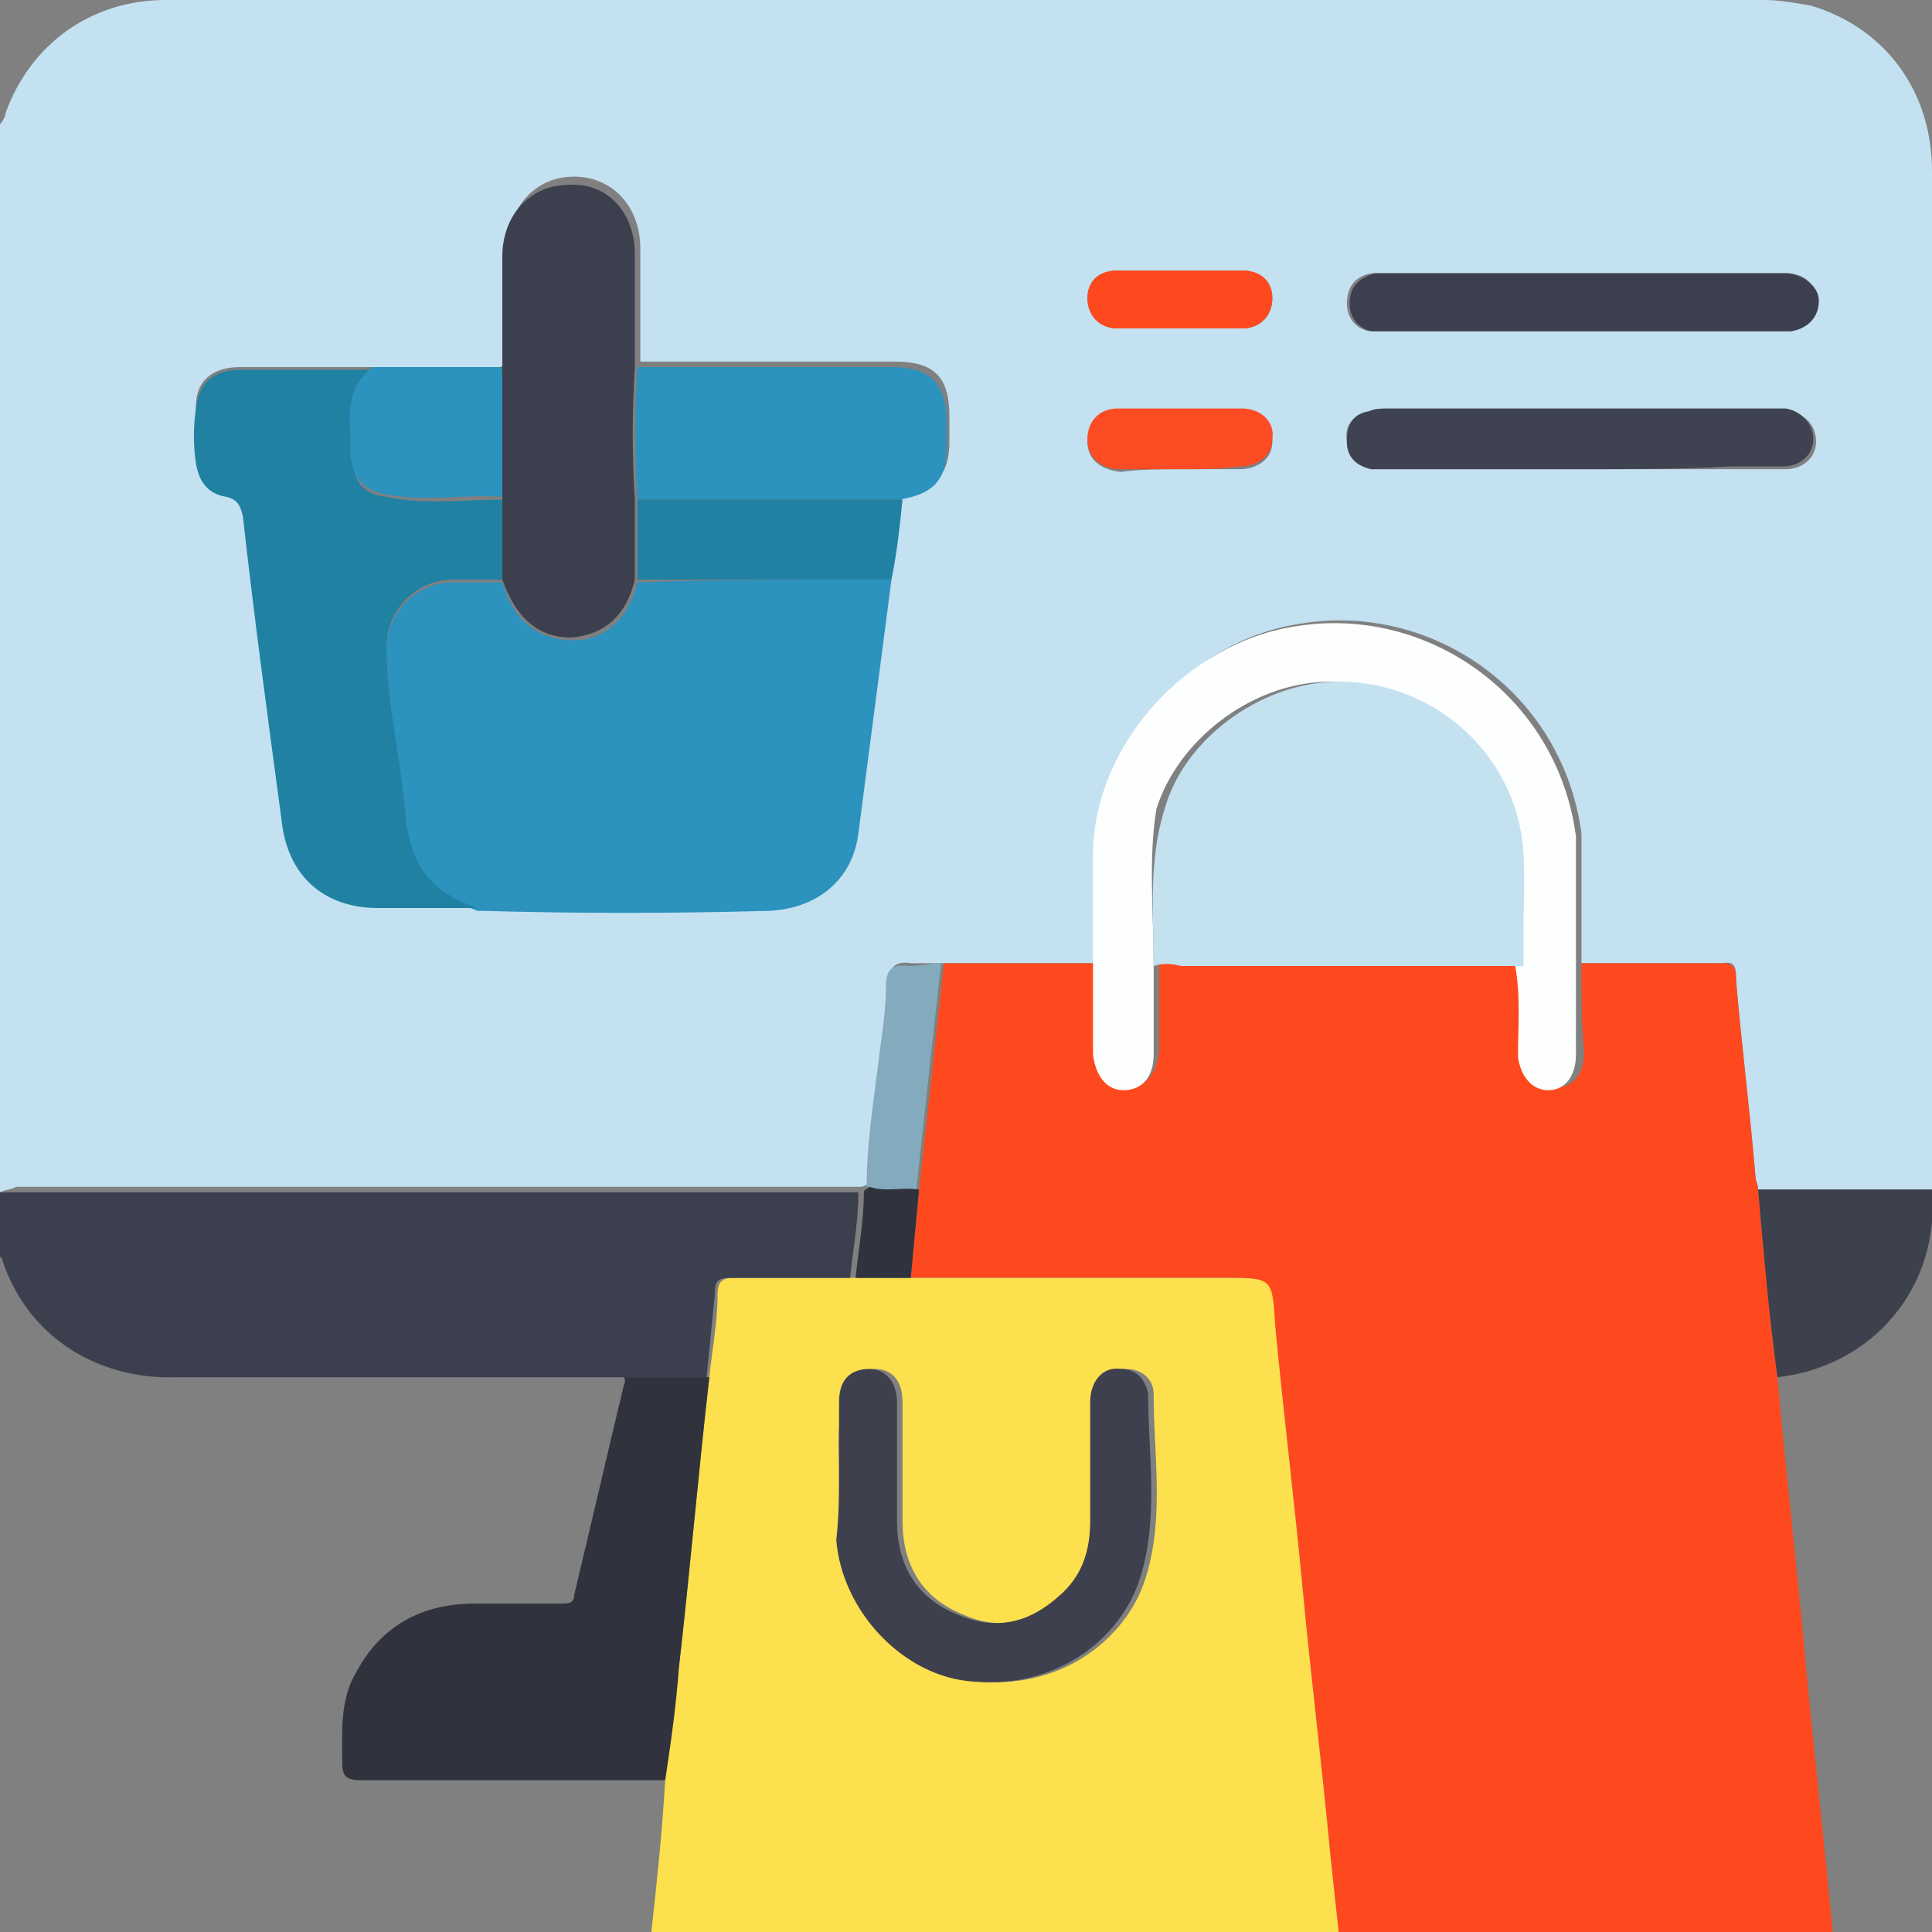
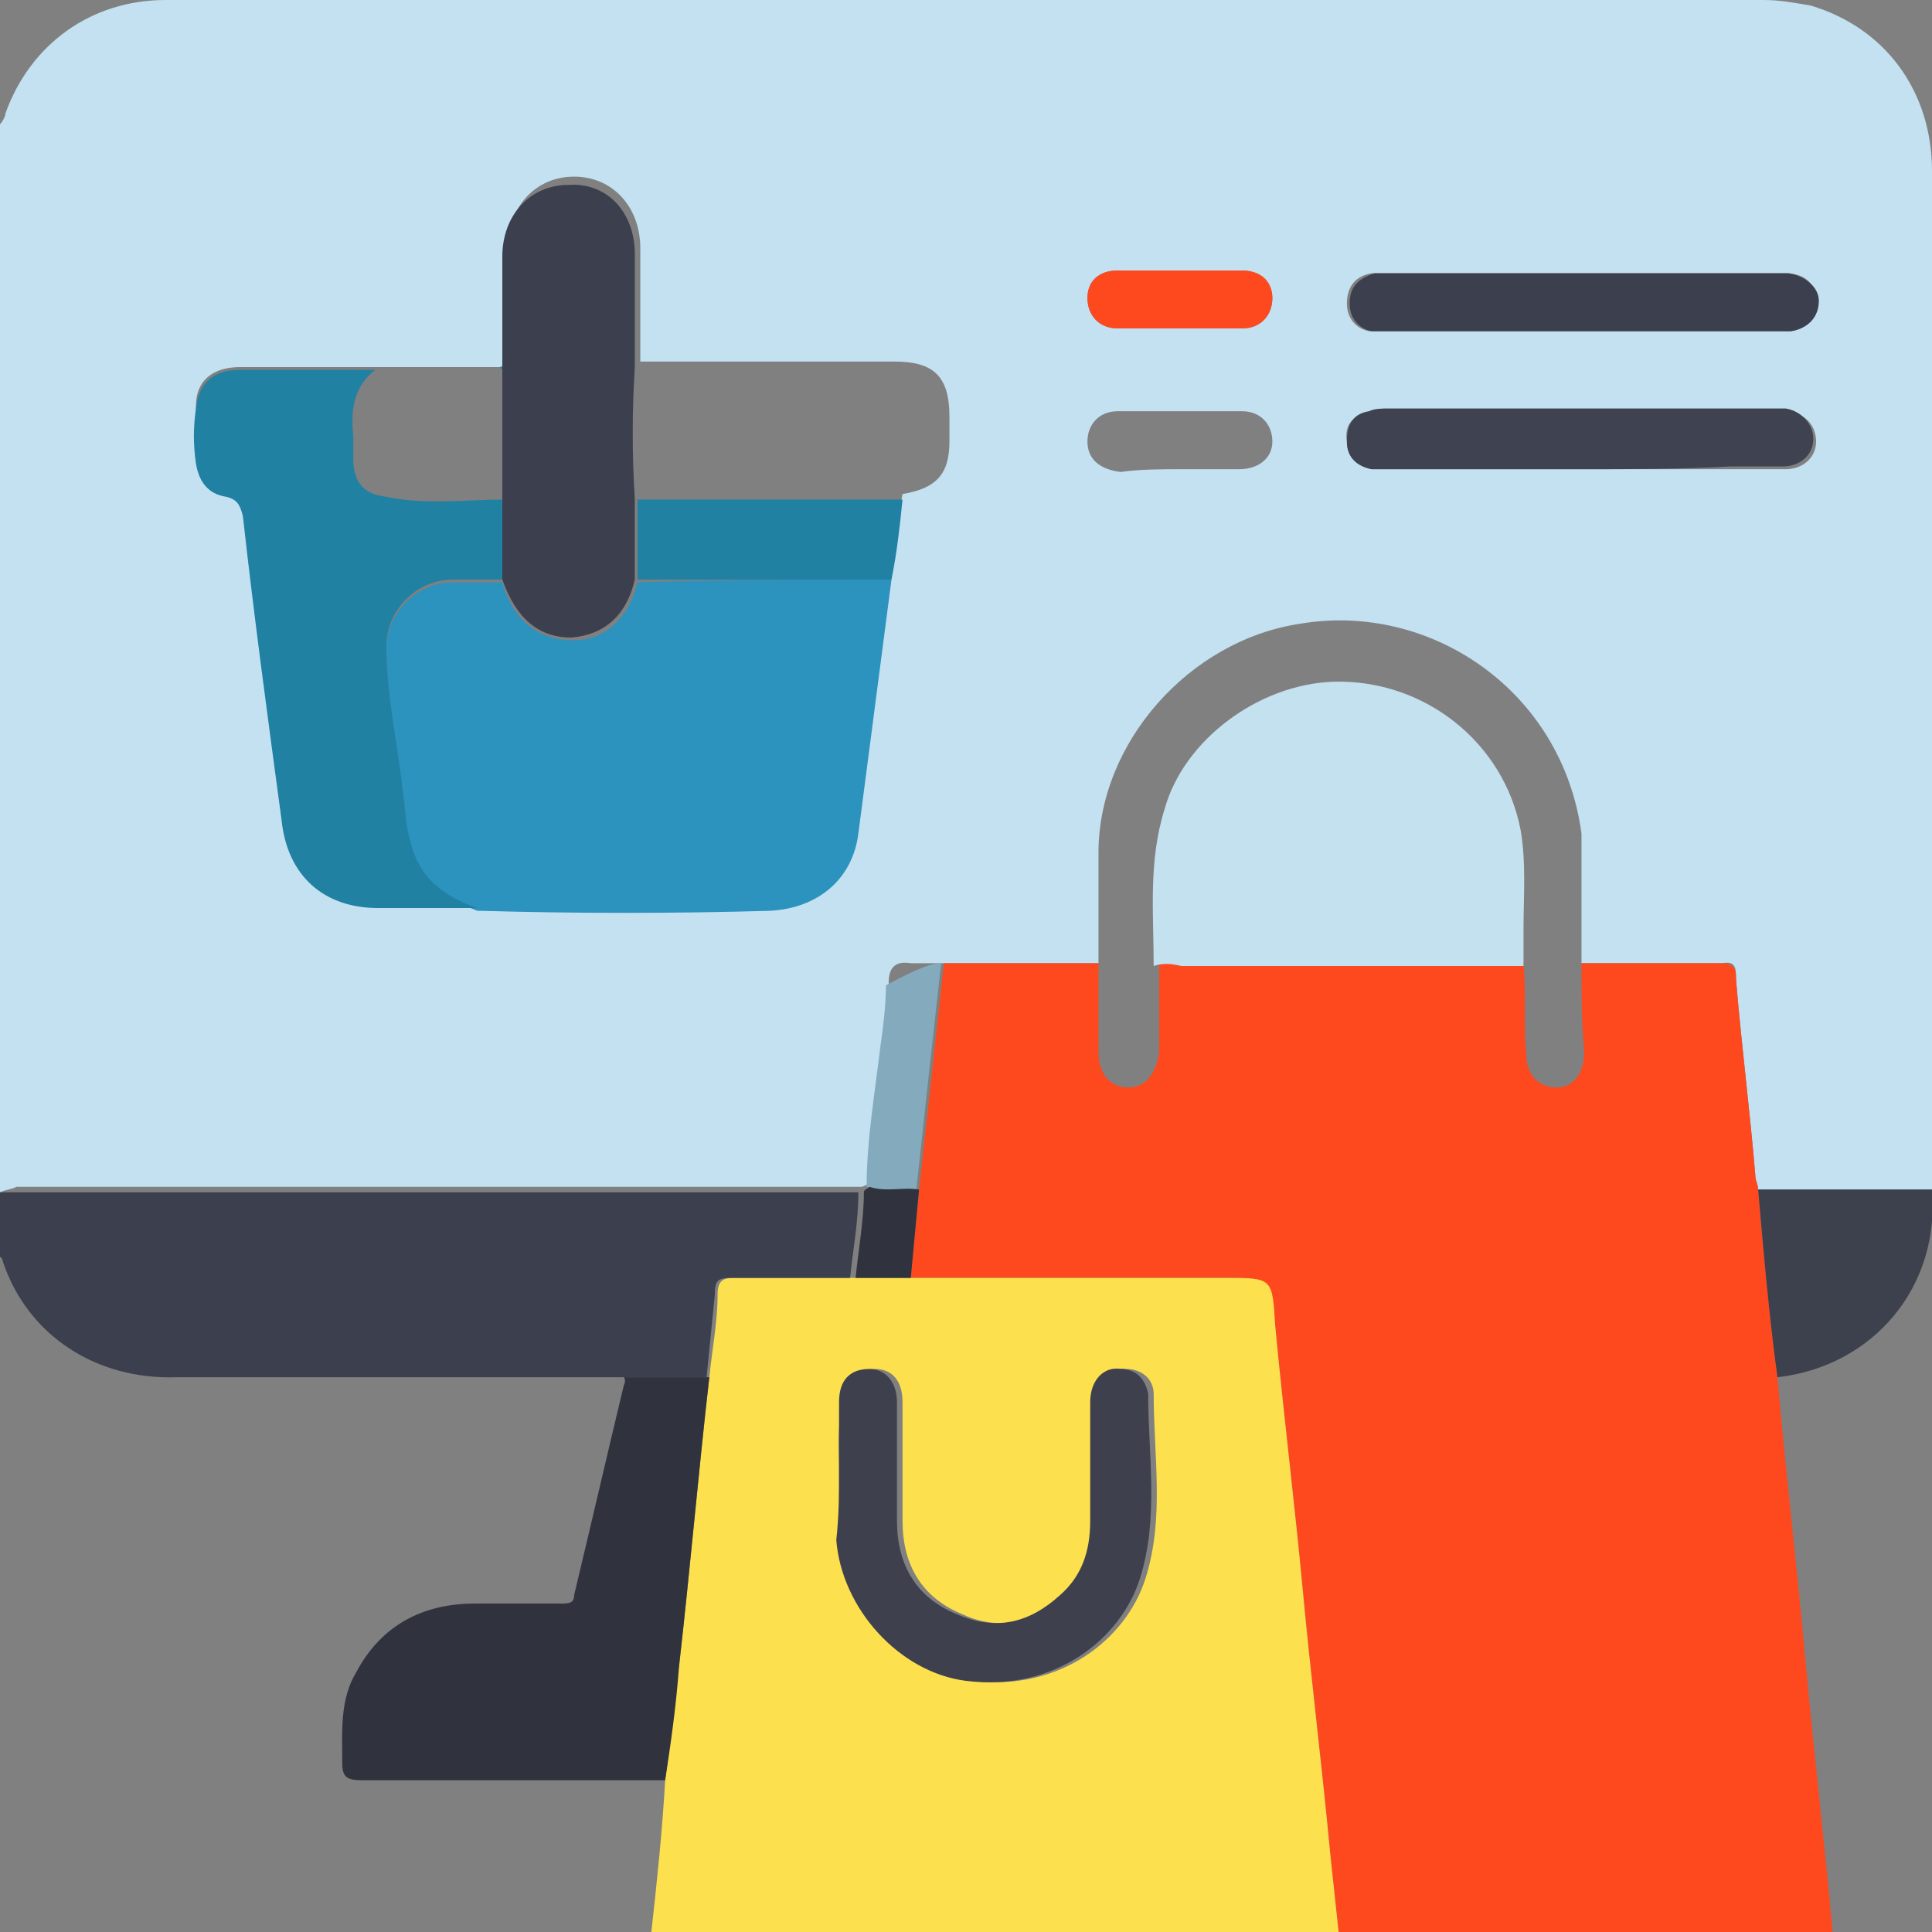
<svg xmlns="http://www.w3.org/2000/svg" version="1.1" id="Layer_1" x="0px" y="0px" width="70px" height="70px" viewBox="0 0 70 70" style="enable-background:new 0 0 70 70;" xml:space="preserve">
  <rect x="0" y="0" width="70" height="70" fill="#808080" stroke="none" />
  <style type="text/css">
	.st0{fill:#C3E1F1;}
	.st1{fill:#FE491F;}
	.st2{fill:#FDE04D;}
	.st3{fill:#3C3F4D;}
	.st4{fill:#2C92BE;}
	.st5{fill:#2081A3;}
	.st6{fill:#FDFEFE;}
	.st7{fill:#3F4250;}
	.st8{fill:#3D404D;}
	.st9{fill:#84ABBD;}
	.st10{fill:#FD4C24;}
	.st11{fill:#30333D;}
	.st12{fill:#C4E1F0;}
	.st13{fill:#3E414D;}
</style>
  <g>
    <path class="st0" d="M0,43.2C0,30.3,0,17.4,0,4.5c0.1-0.1,0.2-0.3,0.2-0.4C1.1,1.6,3.3,0,6,0c19.3,0,38.6,0,57.9,0   c0.6,0,1.1,0.1,1.7,0.2C68.3,1,70,3.3,70,6.2c0,12.1,0,24.1,0,36.2c0,0.2,0,0.5,0,0.7c-2.1,0-4.2,0-6.3,0c0-0.2-0.1-0.3-0.1-0.5   c-0.2-2.4-0.5-4.7-0.7-7.1c0-0.4,0-0.7-0.5-0.6c-1.7,0-3.4,0-5.1,0c0-1.2,0-2.4,0-3.6c0-0.4,0-0.7,0-1.1c-0.7-5.2-5.5-8.4-10.2-7.6   c-4,0.6-7.3,4.3-7.3,8.3c0,1.3,0,2.7,0,4c-1.9,0-3.7,0-5.6,0c-0.4,0-0.8,0-1.2,0c-0.6-0.1-0.8,0.2-0.8,0.7c0,0.7-0.2,1.5-0.2,2.2   c-0.1,1.7-0.4,3.4-0.5,5.1c-0.1,0-0.2,0.1-0.3,0.1c-0.2,0-0.4,0-0.5,0c-10,0-20,0-30.1,0C0.4,43.1,0.2,43.1,0,43.2z M18.1,13.3   c-1.5,0-3,0-4.5,0c-1.6,0-3.3,0-4.9,0c-1,0-1.6,0.5-1.6,1.4c0,0.7,0,1.3,0,2c0.1,0.6,0.4,1.1,1.1,1.2c0.5,0.1,0.6,0.3,0.6,0.7   c0.5,3.7,1,7.4,1.4,11c0.3,2,1.5,3.2,3.5,3.2c1.2,0,2.4,0,3.6,0c0,0,0.1,0,0.1,0c3.5,0.2,7,0.1,10.5,0c1.8-0.1,3-1.2,3.2-2.8   c0.4-3.1,0.8-6.1,1.2-9.2c0.1-1,0.2-1.9,0.4-2.9c1.2-0.2,1.7-0.7,1.7-1.9c0-0.3,0-0.6,0-0.9c0-1.5-0.6-2-2-2c-3.1,0-6.2,0-9.2,0   c0-1.4,0-2.7,0-4.1c0-1.5-1-2.6-2.4-2.6c-1.4,0-2.4,1.1-2.4,2.6c0,1.4,0,2.7,0,4.1C18.2,13.3,18.1,13.3,18.1,13.3z M57.3,17   c1.8,0,3.7,0,5.5,0c0.6,0,1.3,0,1.9,0c0.6,0,1.1-0.4,1.1-1c0-0.6-0.4-1-1-1.1c-0.2,0-0.4,0-0.6,0c-4.6,0-9.2,0-13.8,0   c-0.2,0-0.5,0-0.7,0.1C49,15,48.7,15.4,48.8,16c0,0.6,0.4,0.9,0.9,1c0.2,0,0.4,0,0.6,0C52.6,17,54.9,17,57.3,17z M57.3,12   c1.9,0,3.8,0,5.7,0c0.6,0,1.2,0,1.8,0c0.6,0,1-0.5,1-1.1c0-0.6-0.4-1-1.1-1c-0.1,0-0.3,0-0.4,0c-4.7,0-9.4,0-14.1,0   c-0.2,0-0.4,0-0.5,0c-0.6,0.1-0.9,0.5-0.9,1.1c0,0.5,0.3,0.9,0.8,1c0.2,0,0.5,0,0.7,0C52.7,12,55,12,57.3,12z M42.8,17   c0.7,0,1.4,0,2.1,0c0.7,0,1.2-0.4,1.2-1c0-0.6-0.4-1.1-1.1-1.1c-1.5,0-3,0-4.5,0c-0.7,0-1.1,0.5-1.1,1.1c0,0.6,0.4,1,1.2,1.1   C41.3,17,42.1,17,42.8,17z M42.8,9.8c-0.8,0-1.5,0-2.3,0c-0.7,0-1.1,0.4-1.1,1c0,0.6,0.4,1.1,1.1,1.1c1.5,0,3,0,4.5,0   c0.7,0,1.1-0.5,1.1-1.1c0-0.6-0.5-1-1.1-1C44.3,9.8,43.6,9.8,42.8,9.8z" />
    <path class="st1" d="M57.3,34.9c1.7,0,3.4,0,5.1,0c0.5,0,0.5,0.3,0.5,0.6c0.2,2.4,0.5,4.7,0.7,7.1c0,0.2,0.1,0.3,0.1,0.5   c0.2,2.3,0.4,4.5,0.7,6.8c0.3,3.4,0.7,6.8,1,10.1c0.3,3.3,0.7,6.7,1,10c-6,0-12,0-17.9,0c-0.1-0.9-0.2-1.9-0.3-2.8   c-0.3-3.2-0.7-6.4-1-9.6c-0.3-3.2-0.7-6.4-1-9.6c-0.2-1.7-0.1-1.7-1.8-1.7c-3.8,0-7.6,0-11.4,0c0.1-1.1,0.2-2.1,0.3-3.2   c0.3-2.7,0.6-5.4,0.9-8.2c1.9,0,3.7,0,5.6,0c0,1.1,0,2.1,0,3.2c0,0.8,0.4,1.3,1.1,1.3c0.6,0,1-0.5,1.1-1.3c0-1.1,0-2.1,0-3.2   c0.3,0,0.5,0,0.8,0c4.1,0,8.3,0,12.4,0c0.1,1.1,0,2.2,0.1,3.3c0,0.8,0.5,1.2,1.1,1.2c0.6,0,1-0.5,1-1.3   C57.3,37.1,57.3,36,57.3,34.9z" />
    <path class="st2" d="M33,46.3c3.8,0,7.6,0,11.4,0c1.7,0,1.7,0,1.8,1.7c0.3,3.2,0.7,6.4,1,9.6c0.3,3.2,0.7,6.4,1,9.6   c0.1,0.9,0.2,1.9,0.3,2.8c-8.3,0-16.6,0-24.9,0c0.2-1.8,0.4-3.7,0.5-5.5c0.2-1.4,0.3-2.8,0.5-4.1c0.4-3.5,0.7-7,1.1-10.5   c0.1-1,0.3-2,0.3-3c0-0.5,0.2-0.6,0.6-0.6c1.4,0,2.9,0,4.3,0C31.6,46.3,32.3,46.3,33,46.3z M30.4,53.3   C30.4,53.3,30.4,53.3,30.4,53.3c0,0.8,0,1.6,0.1,2.5c0.1,2.5,2.3,4.8,4.7,5.1c3.2,0.4,5.6-1.5,6.3-3.7c0.7-2.2,0.3-4.4,0.3-6.7   c0-0.5-0.4-0.9-1-0.9c-0.7-0.1-1.1,0.4-1.1,1.2c0,1.4,0,2.9,0,4.3c0,1-0.3,2-1.1,2.7c-1.1,1-2.4,1.3-3.7,0.7   c-1.5-0.6-2.2-1.8-2.2-3.4c0-1.4,0-2.9,0-4.3c0-0.8-0.4-1.2-1-1.2c-0.7,0-1.1,0.4-1.1,1.2C30.3,51.6,30.4,52.4,30.4,53.3z" />
    <path class="st3" d="M22.6,49.9c-3.3,0-6.6,0-9.9,0c-2.1,0-4.2,0-6.3,0c-2.9,0.1-5.4-1.5-6.3-4.2c0-0.1-0.1-0.2-0.2-0.2   c0-0.8,0-1.6,0-2.3c0.2,0,0.4,0,0.6,0c10,0,20,0,30.1,0c0.2,0,0.4,0,0.5,0c0,1.1-0.2,2.1-0.3,3.1c-1.4,0-2.9,0-4.3,0   c-0.5,0-0.6,0.1-0.6,0.6c-0.1,1-0.2,2-0.3,3C24.7,49.9,23.6,49.9,22.6,49.9z" />
    <path class="st4" d="M32.3,21c-0.4,3.1-0.8,6.1-1.2,9.2c-0.2,1.6-1.4,2.7-3.2,2.8c-3.5,0.1-7,0.1-10.5,0c0,0-0.1,0-0.1,0   c-1.1-0.4-2-1.1-2.4-2.3c-0.2-0.6-0.2-1.3-0.3-1.9c-0.2-1.8-0.6-3.5-0.6-5.3c0-1.3,1.1-2.4,2.4-2.4c0.6,0,1.2,0,1.8,0   c0.4,1.4,1.3,2.1,2.6,2.1c1.1,0,2-0.8,2.3-2.1C26.1,21,29.2,21,32.3,21z" />
    <path class="st5" d="M18.2,21c-0.6,0-1.2,0-1.8,0c-1.3,0-2.4,1.1-2.4,2.4c0,1.8,0.4,3.5,0.6,5.3c0.1,0.7,0.1,1.3,0.3,1.9   c0.3,1.2,1.2,1.9,2.4,2.3c-1.2,0-2.4,0-3.6,0c-2,0-3.3-1.2-3.5-3.2c-0.5-3.7-1-7.4-1.4-11c-0.1-0.4-0.2-0.6-0.6-0.7   c-0.7-0.1-1-0.6-1.1-1.2c-0.1-0.7-0.1-1.3,0-2c0.1-0.9,0.6-1.4,1.6-1.4c1.6,0,3.3,0,4.9,0c-0.8,0.6-0.9,1.5-0.8,2.4   c0,0.2,0,0.5,0,0.8c0,0.8,0.3,1.3,1.2,1.4c1.4,0.3,2.9,0.1,4.3,0.1C18.2,19,18.2,20,18.2,21z" />
-     <path class="st6" d="M41.8,35c0,1.1,0,2.1,0,3.2c0,0.8-0.4,1.3-1.1,1.3c-0.6,0-1-0.5-1.1-1.3c0-1.1,0-2.1,0-3.2c0-1.3,0-2.7,0-4   c0-4,3.4-7.7,7.3-8.3c4.7-0.8,9.5,2.4,10.2,7.6c0,0.4,0,0.7,0,1.1c0,1.2,0,2.4,0,3.6c0,1.1,0,2.1,0,3.2c0,0.8-0.4,1.3-1,1.3   c-0.6,0-1-0.5-1.1-1.2c0-1.1,0.1-2.2-0.1-3.3c0-0.5,0-0.9,0-1.4c0-1.2,0.1-2.4-0.1-3.5c-0.6-3.1-3.4-5.5-6.8-5.4   c-2.7,0.1-5.3,2.1-6.1,4.6C41.6,31.1,41.8,33.1,41.8,35z" />
    <path class="st3" d="M18.2,21c0-1,0-1.9,0-2.9c0-1.5,0-3.1,0-4.6c0,0,0-0.1,0-0.1c0-1.4,0-2.7,0-4.1c0-1.5,1-2.6,2.4-2.6   C22,6.6,23,7.7,23,9.2c0,1.4,0,2.7,0,4.1c-0.1,1.6-0.1,3.2,0,4.8c0,1,0,1.9,0,2.9c-0.3,1.3-1.1,2-2.3,2.1   C19.5,23.1,18.7,22.4,18.2,21z" />
-     <path class="st4" d="M23.1,18.1c-0.1-1.6-0.1-3.2,0-4.8c3.1,0,6.2,0,9.2,0c1.4,0,2,0.6,2,2c0,0.3,0,0.6,0,0.9   c0,1.2-0.5,1.7-1.7,1.9C29.5,18.1,26.3,18.1,23.1,18.1z" />
    <path class="st7" d="M57.3,17c-2.3,0-4.7,0-7,0c-0.2,0-0.4,0-0.6,0c-0.5-0.1-0.9-0.4-0.9-1c0-0.6,0.2-1,0.8-1.1   c0.2-0.1,0.5-0.1,0.7-0.1c4.6,0,9.2,0,13.8,0c0.2,0,0.4,0,0.6,0c0.6,0.1,1,0.6,1,1.1c0,0.6-0.5,1-1.1,1c-0.6,0-1.3,0-1.9,0   C60.9,17,59.1,17,57.3,17z" />
    <path class="st3" d="M57.3,12c-2.3,0-4.6,0-6.9,0c-0.3,0-0.5,0-0.7,0c-0.5-0.1-0.8-0.5-0.8-1c0-0.6,0.3-0.9,0.9-1.1   c0.2,0,0.4,0,0.5,0c4.7,0,9.4,0,14.1,0c0.1,0,0.3,0,0.4,0c0.6,0.1,1.1,0.5,1.1,1c0,0.6-0.4,1-1,1.1c-0.6,0-1.2,0-1.8,0   C61.1,12,59.2,12,57.3,12z" />
    <path class="st8" d="M70,43.1c0.3,3.5-2.1,6.4-5.6,6.8c-0.3-2.2-0.5-4.5-0.7-6.8C65.8,43.1,67.9,43.1,70,43.1z" />
    <path class="st5" d="M23.1,18.1c3.2,0,6.4,0,9.6,0c-0.1,1-0.2,1.9-0.4,2.9c-3.1,0-6.2,0-9.2,0C23.1,20,23.1,19,23.1,18.1z" />
-     <path class="st4" d="M18.2,13.4c0,1.5,0,3.1,0,4.6c-1.4-0.1-2.9,0.2-4.3-0.1c-0.8-0.2-1.1-0.6-1.2-1.4c0-0.3,0-0.5,0-0.8   c-0.1-0.9,0-1.8,0.8-2.4c1.5,0,3,0,4.5,0C18.1,13.3,18.2,13.4,18.2,13.4z" />
-     <path class="st9" d="M34.1,34.9c-0.3,2.7-0.6,5.4-0.9,8.2c-0.6,0-1.2,0.1-1.8-0.1c0-1.7,0.3-3.4,0.5-5.1c0.1-0.7,0.2-1.5,0.2-2.2   c0-0.5,0.2-0.8,0.8-0.7C33.4,35,33.8,34.9,34.1,34.9z" />
-     <path class="st10" d="M42.8,17c-0.7,0-1.5,0-2.2,0c-0.7,0-1.2-0.4-1.2-1.1c0-0.6,0.4-1.1,1.1-1.1c1.5,0,3,0,4.5,0   c0.7,0,1.2,0.5,1.1,1.1c0,0.6-0.5,1-1.2,1C44.2,17,43.5,17,42.8,17z" />
+     <path class="st9" d="M34.1,34.9c-0.3,2.7-0.6,5.4-0.9,8.2c-0.6,0-1.2,0.1-1.8-0.1c0-1.7,0.3-3.4,0.5-5.1c0.1-0.7,0.2-1.5,0.2-2.2   C33.4,35,33.8,34.9,34.1,34.9z" />
    <path class="st1" d="M42.8,9.8c0.7,0,1.5,0,2.2,0c0.7,0,1.1,0.4,1.1,1c0,0.6-0.4,1.1-1.1,1.1c-1.5,0-3,0-4.5,0   c-0.7,0-1.1-0.5-1.1-1.1c0-0.6,0.4-1,1.1-1C41.3,9.8,42.1,9.8,42.8,9.8z" />
    <path class="st11" d="M31.5,43c0.6,0.2,1.2,0,1.8,0.1c-0.1,1.1-0.2,2.1-0.3,3.2c-0.7,0-1.4,0-2,0c0.1-1,0.3-2.1,0.3-3.1   C31.3,43.1,31.4,43.1,31.5,43z" />
    <path class="st5" d="M18.2,13.4c0,0-0.1-0.1-0.1-0.1c0,0,0.1,0,0.1,0C18.2,13.3,18.2,13.4,18.2,13.4z" />
    <path class="st12" d="M41.8,35c0-1.9-0.2-3.8,0.4-5.7c0.7-2.5,3.4-4.5,6.1-4.6c3.3-0.1,6.2,2.2,6.8,5.4c0.2,1.2,0.1,2.4,0.1,3.5   c0,0.5,0,0.9,0,1.4c-4.1,0-8.3,0-12.4,0C42.4,34.9,42.1,34.9,41.8,35z" />
    <path class="st11" d="M22.6,49.9c1,0,2,0,3.1,0c-0.4,3.5-0.7,7-1.1,10.5c-0.1,1.4-0.3,2.8-0.5,4.1c-3.7,0-7.3,0-11,0   c-0.5,0-0.7-0.1-0.7-0.6c0-1.1-0.1-2.3,0.5-3.3c0.9-1.7,2.4-2.5,4.3-2.5c1,0,2.1,0,3.1,0c0.3,0,0.5,0,0.5-0.3   c0.6-2.5,1.2-5.1,1.8-7.6C22.7,50,22.6,49.9,22.6,49.9z" />
    <path class="st13" d="M30.4,53.3c0-0.8,0-1.7,0-2.5c0-0.8,0.4-1.2,1.1-1.2c0.6,0,1,0.5,1,1.2c0,1.4,0,2.9,0,4.3   c0,1.6,0.7,2.8,2.2,3.4c1.4,0.6,2.6,0.3,3.7-0.7c0.8-0.7,1.1-1.6,1.1-2.7c0-1.4,0-2.9,0-4.3c0-0.8,0.5-1.3,1.1-1.2   c0.6,0,0.9,0.4,1,0.9c0,2.2,0.4,4.5-0.3,6.7c-0.7,2.2-3.1,4.1-6.3,3.7c-2.4-0.3-4.5-2.6-4.7-5.1C30.4,54.9,30.4,54.1,30.4,53.3   C30.4,53.3,30.4,53.3,30.4,53.3z" />
  </g>
</svg>